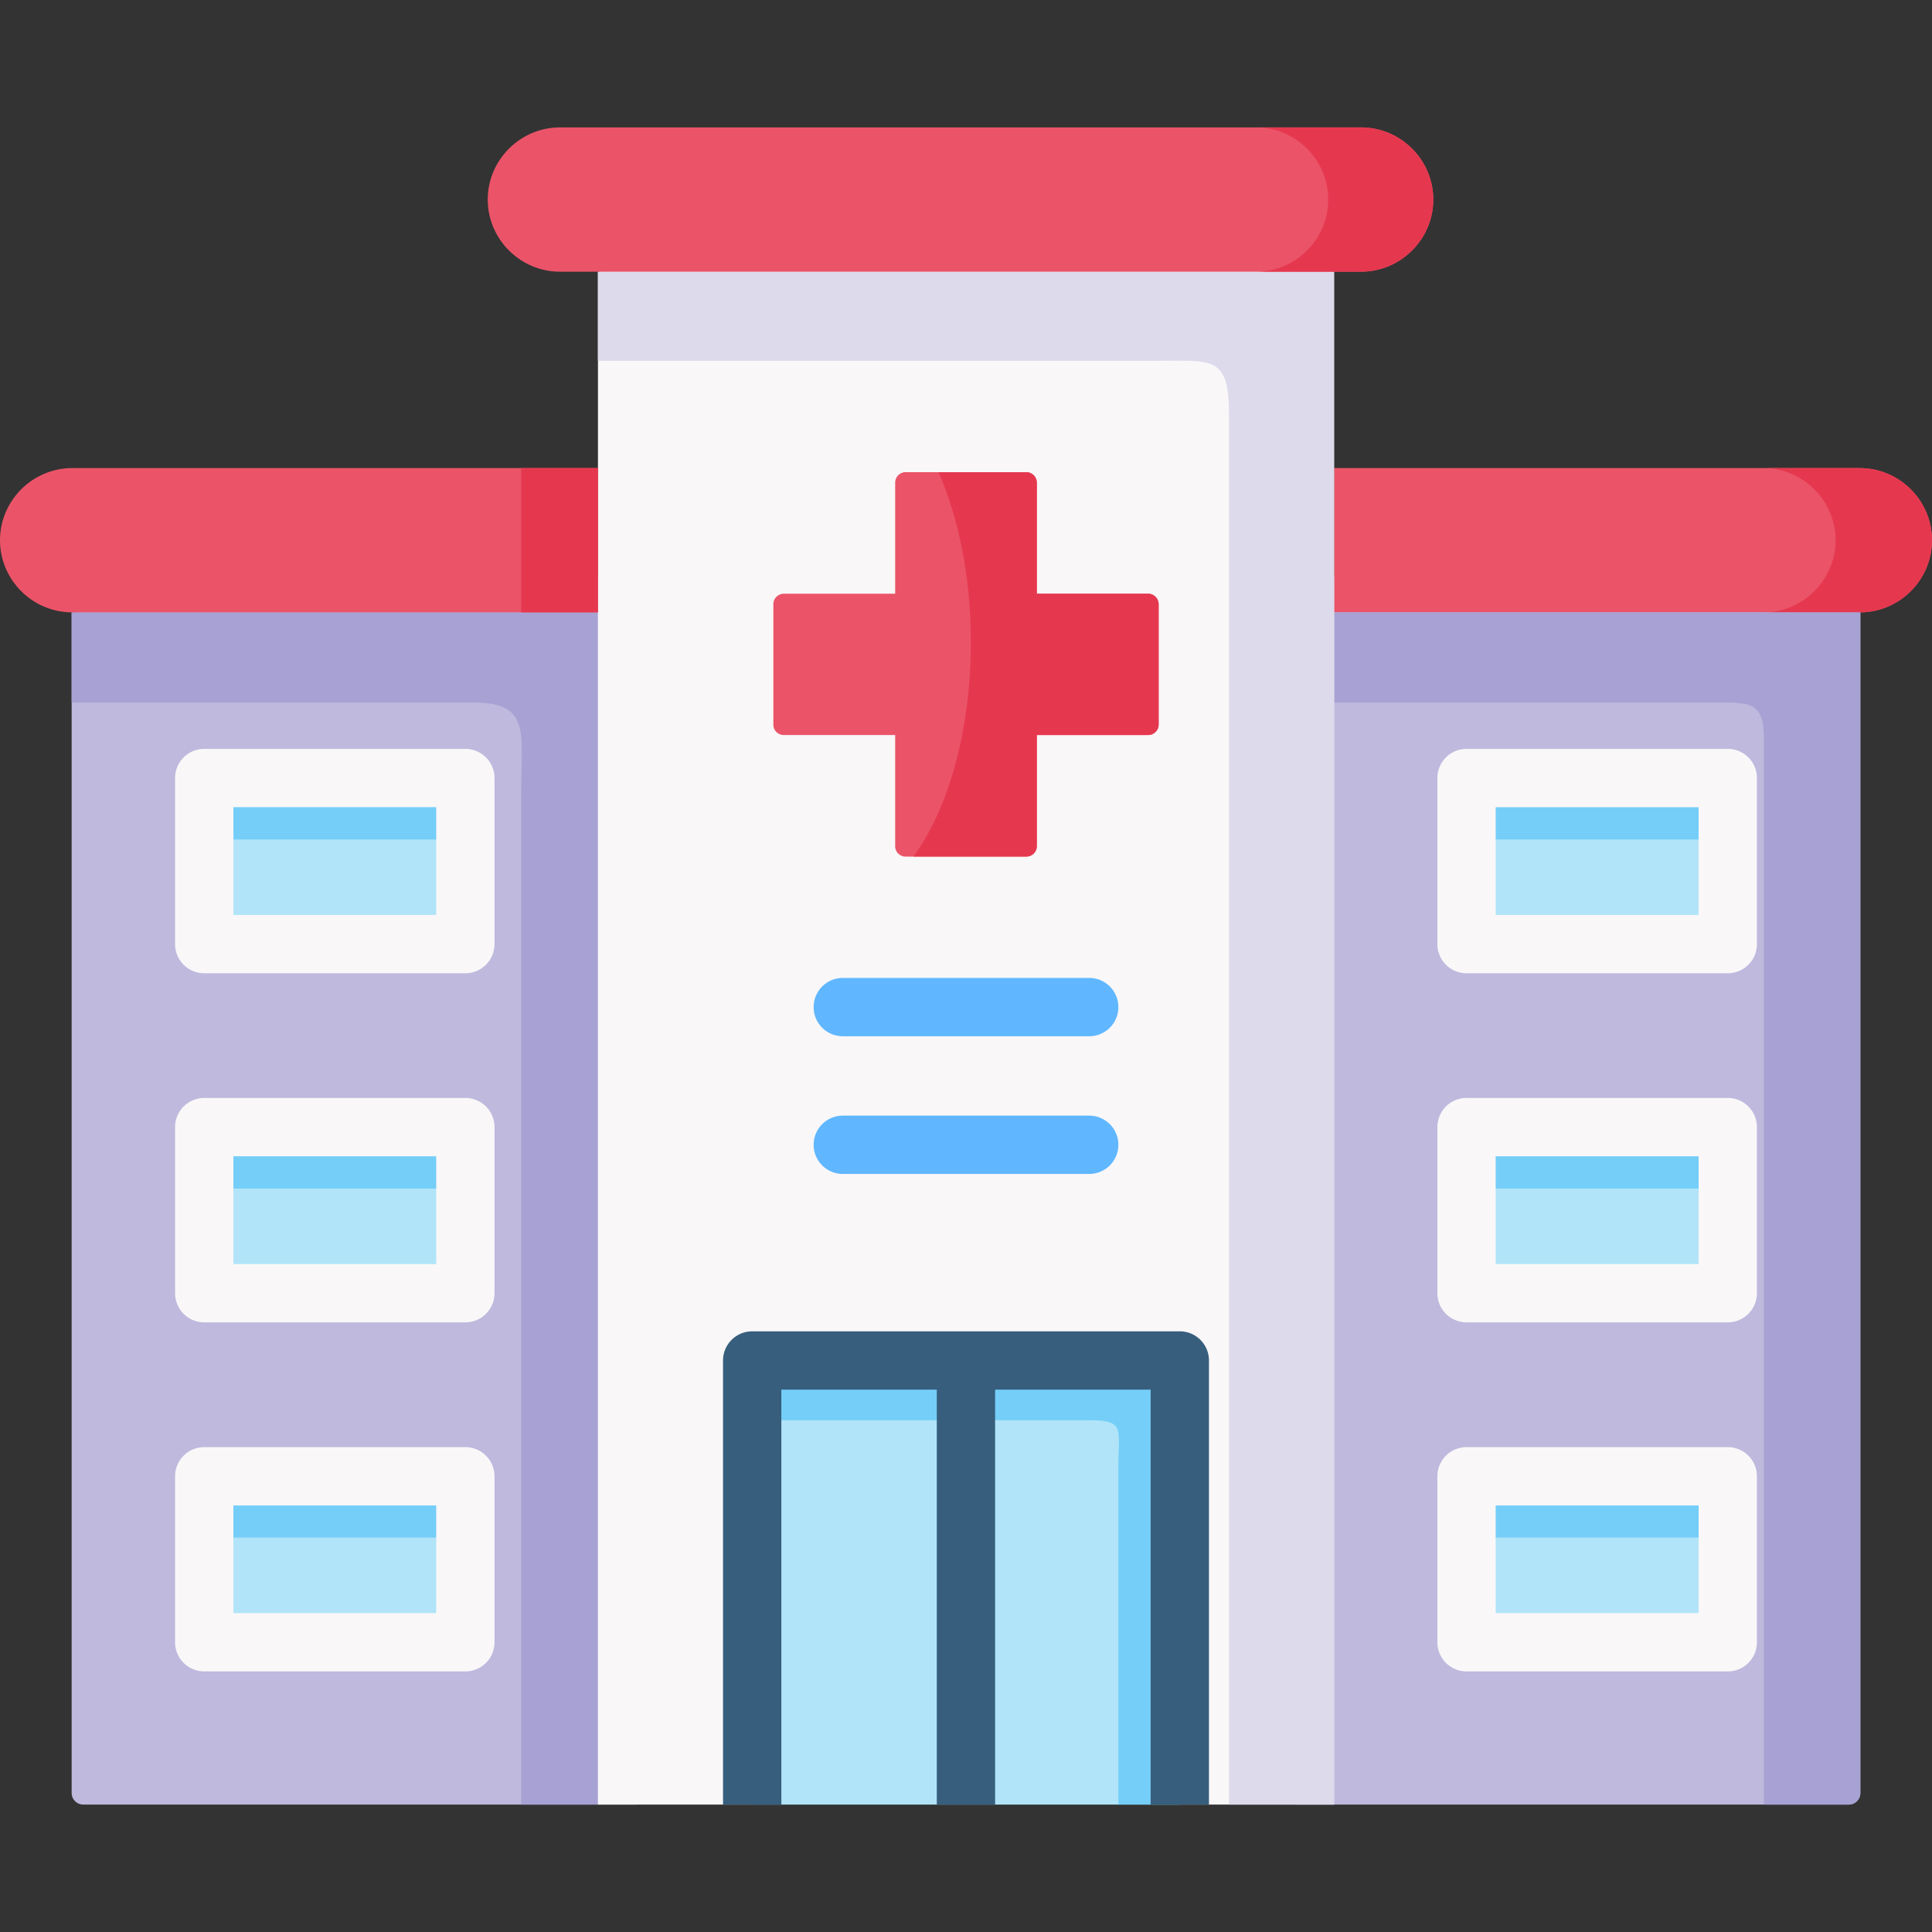
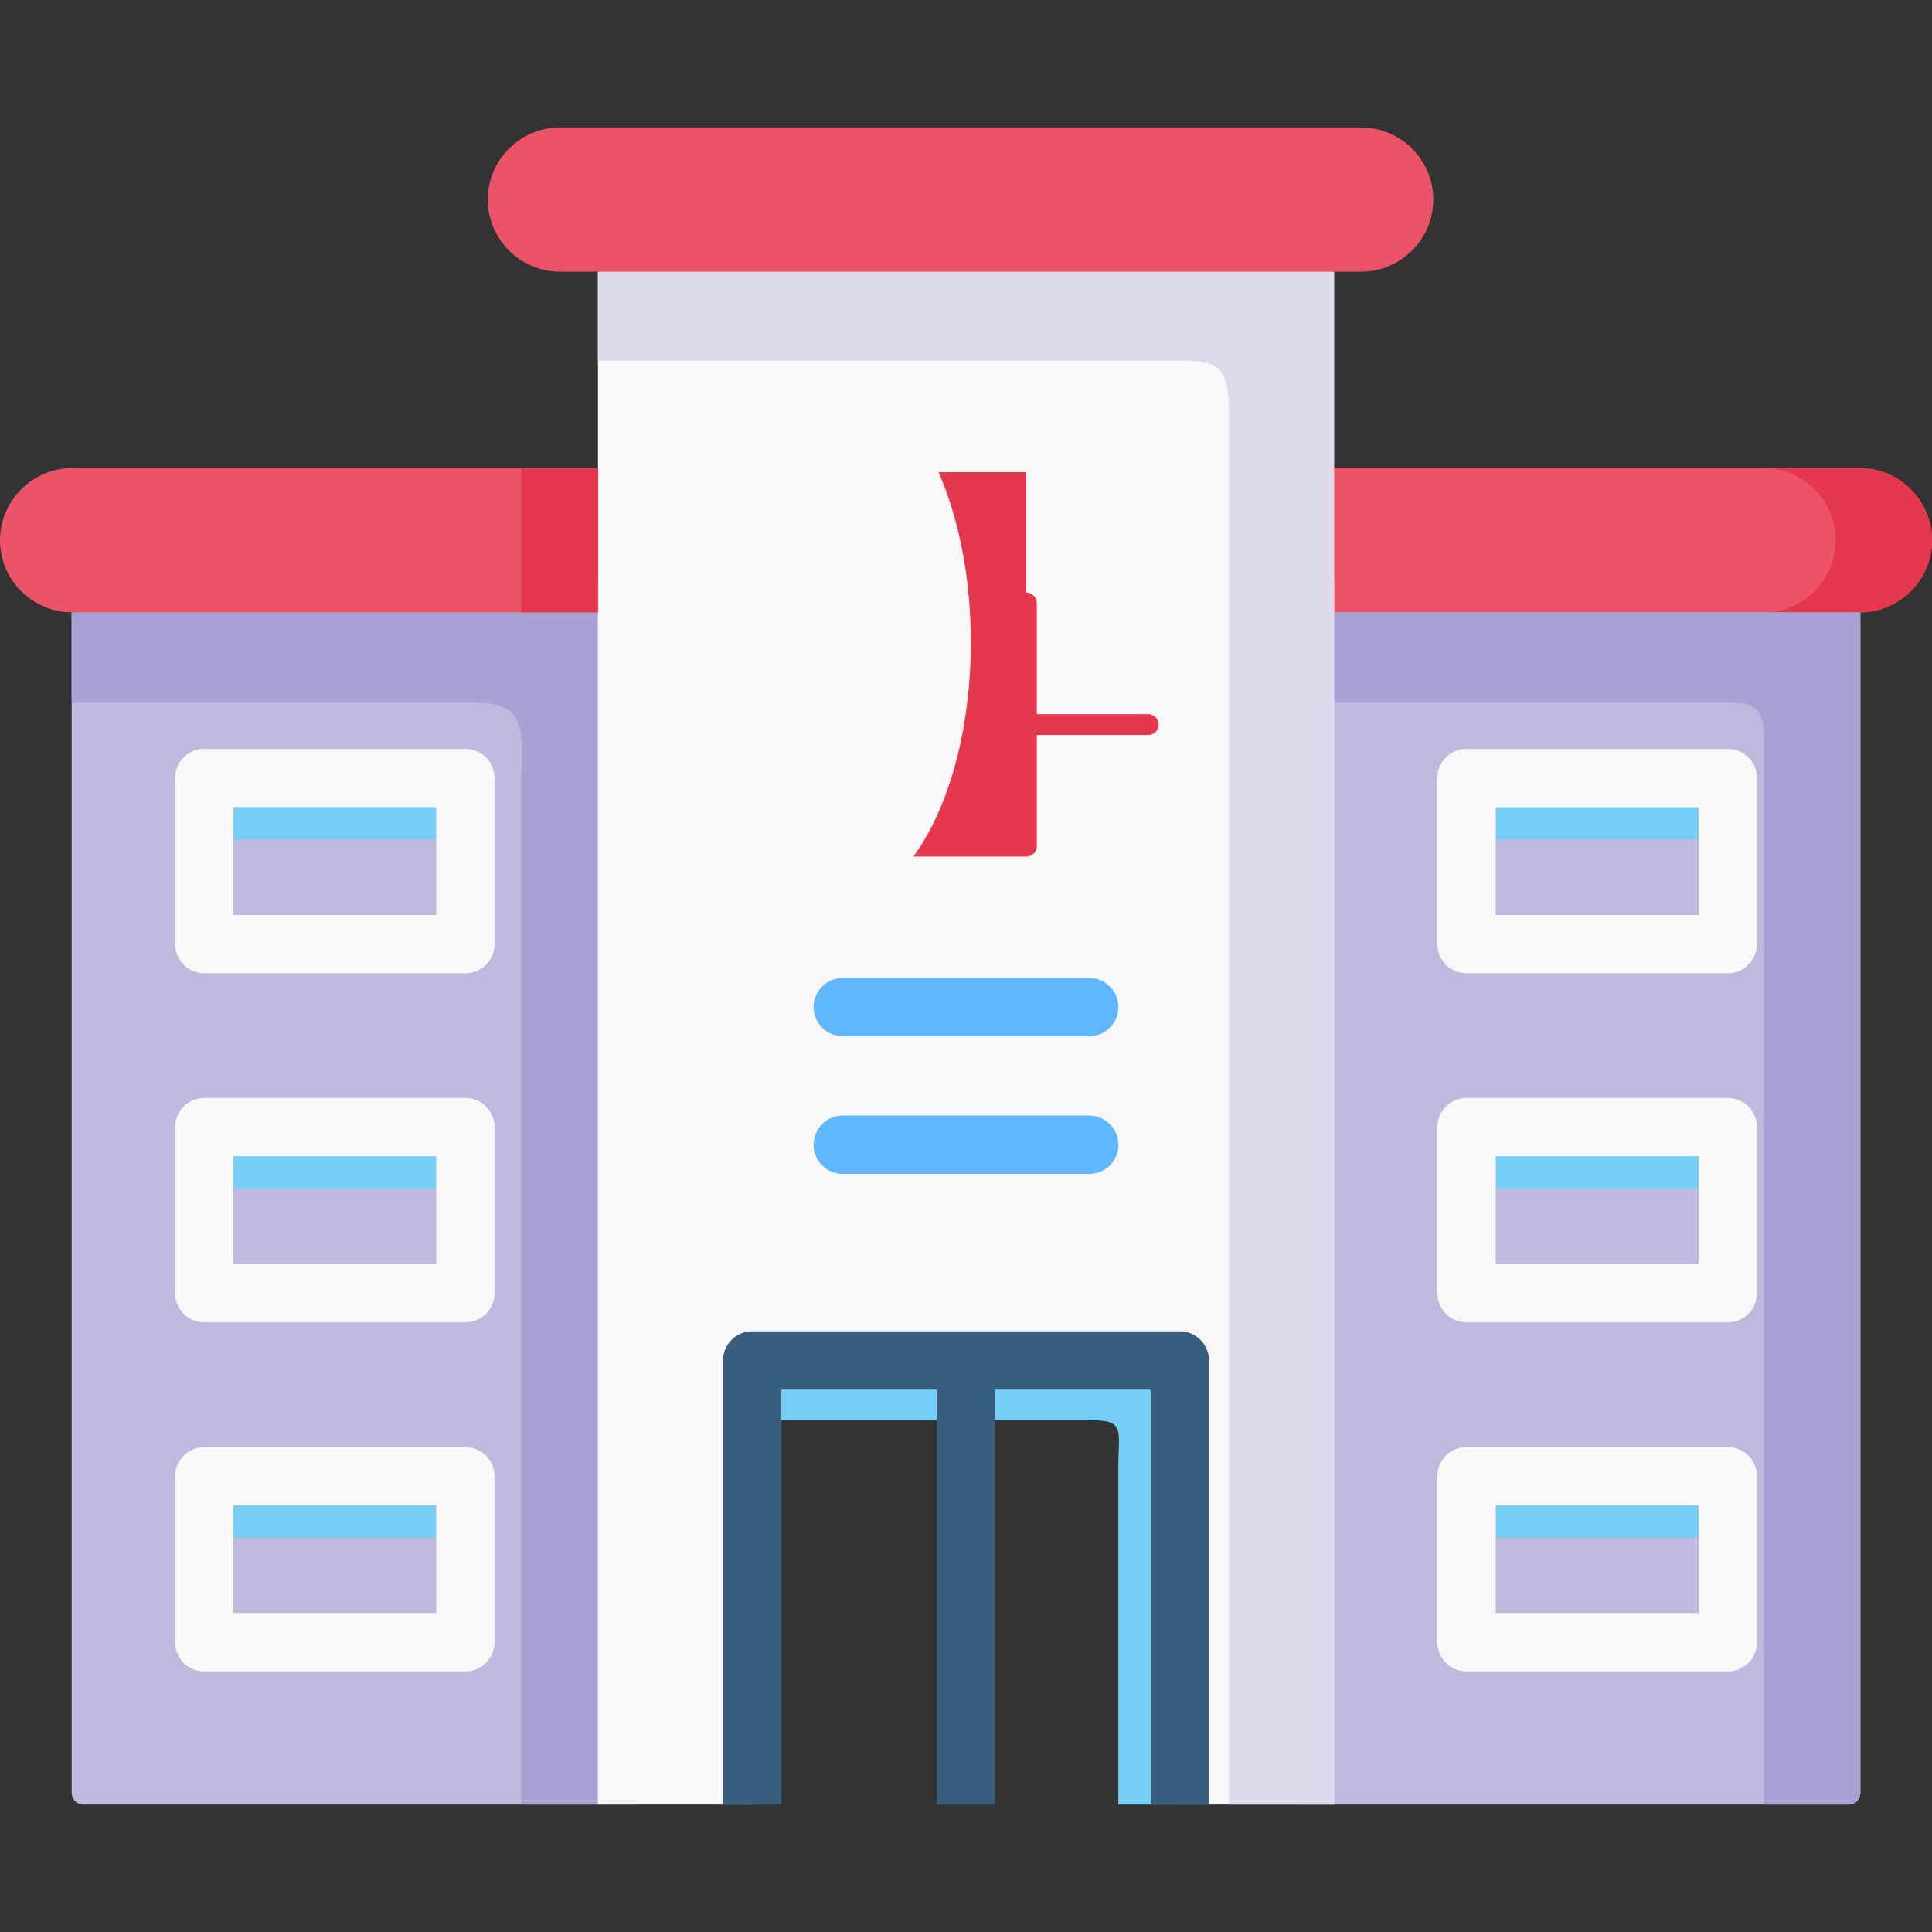
<svg xmlns="http://www.w3.org/2000/svg" version="1.1" width="512" height="512" x="0" y="0" viewBox="0 0 512 512" style="enable-background:new 0 0 512 512" xml:space="preserve">
  <rect x="0" y="0" width="512" height="512" fill="#333333" stroke="none" />
  <g>
    <path fill="#BEB9DD" fill-rule="evenodd" d="M168.818 478.236V151.981L19.165 162.289h-.176v312.856a3.091 3.091 0 0 0 3.091 3.091zM492.835 162.289l-149.652-10.308v326.255H489.92a3.091 3.091 0 0 0 3.091-3.091V162.289c-.059 0-.117.029-.176 0z" clip-rule="evenodd" opacity="1" data-original="#beb9dd" />
    <path fill="#EB5468" fill-rule="evenodd" d="M353.543 124.044v38.245h139.468c10.448-.088 18.989-8.639 18.989-19.123 0-10.513-8.629-19.123-19.165-19.123H353.543z" clip-rule="evenodd" opacity="1" data-original="#eb5468" />
    <path fill="#A7A2D3" fill-rule="evenodd" d="M18.989 186.185H125.41c15.32 0 12.708 7.965 12.708 23.427v268.623h20.339V162.289H18.989z" clip-rule="evenodd" opacity="1" data-original="#a7a2d3" />
    <path fill="#E5384F" fill-rule="evenodd" d="M486.437 143.166c0 10.484-8.541 19.035-18.989 19.123h25.563c10.448-.088 18.989-8.639 18.989-19.123 0-10.513-8.629-19.123-19.165-19.123h-25.563c10.536.001 19.165 8.61 19.165 19.123z" clip-rule="evenodd" opacity="1" data-original="#e5384f" />
    <path fill="#A7A2D3" fill-rule="evenodd" d="M492.835 162.289H353.543v23.896h101.373c8.805 0 12.532-.176 12.532 9.459v282.592h22.473a3.091 3.091 0 0 0 3.091-3.091V162.289h-.177z" clip-rule="evenodd" opacity="1" data-original="#a7a2d3" />
    <path fill="#F9F7F8" fill-rule="evenodd" d="M353.537 72.008v406.231H312.66V360.541H199.34v117.698h-40.877V72.008l94.622-11.713z" clip-rule="evenodd" opacity="1" data-original="#f9f7f8" />
-     <path fill="#B1E4F9" fill-rule="evenodd" d="M54.12 298.694h69.206v44.014H54.12zM54.12 206.186h69.206V250.2H54.12zM388.645 206.186h69.235V250.2h-69.235zM388.645 298.694h69.235v44.014h-69.235zM388.645 391.232h69.235v43.985h-69.235zM54.12 391.232h69.206v43.985H54.12z" clip-rule="evenodd" opacity="1" data-original="#b1e4f9" />
    <path fill="#75CEF8" fill-rule="evenodd" d="M54.12 206.186h69.206v16.282H54.12zM54.12 298.694h69.206v16.282H54.12zM54.12 391.232h69.206v16.253H54.12zM388.645 391.232h69.235v16.253h-69.235zM388.645 298.694h69.235v16.282h-69.235zM388.645 206.186h69.235v16.282h-69.235z" clip-rule="evenodd" opacity="1" data-original="#75cef8" />
    <path fill="#F9F7F8" d="M457.879 350.435h-69.234a7.725 7.725 0 0 1-7.726-7.726v-44.014a7.726 7.726 0 0 1 7.726-7.726h69.234a7.725 7.725 0 0 1 7.726 7.726v44.014a7.725 7.725 0 0 1-7.726 7.726zm-61.508-15.453h53.782v-28.561h-53.782zM457.879 442.943h-69.234a7.725 7.725 0 0 1-7.726-7.726v-43.984a7.726 7.726 0 0 1 7.726-7.726h69.234a7.725 7.725 0 0 1 7.726 7.726v43.984a7.725 7.725 0 0 1-7.726 7.726zm-61.508-15.452h53.782v-28.532h-53.782z" opacity="1" data-original="#f9f7f8" />
    <path fill="#DDDAEC" fill-rule="evenodd" d="M158.457 95.609h148.156c14.381 0 19.077-1.435 19.077 13.793v368.834h27.852V72.006H158.457z" clip-rule="evenodd" opacity="1" data-original="#dddaec" />
    <path fill="#EB5468" fill-rule="evenodd" d="M360.675 33.761H148.42c-10.536 0-19.165 8.61-19.165 19.123s8.629 19.123 19.165 19.123H360.674c10.536 0 19.165-8.61 19.165-19.123.001-10.514-8.628-19.123-19.164-19.123z" clip-rule="evenodd" opacity="1" data-original="#eb5468" />
-     <path fill="#E5384F" fill-rule="evenodd" d="M332.822 33.761c10.536 0 19.165 8.61 19.165 19.123s-8.629 19.123-19.165 19.123h27.853c10.536 0 19.165-8.61 19.165-19.123s-8.629-19.123-19.165-19.123z" clip-rule="evenodd" opacity="1" data-original="#e5384f" />
-     <path fill="#B1E4F9" fill-rule="evenodd" d="M199.34 360.541h56.65v117.698h-56.65zM255.99 360.541h56.67v117.698h-56.67z" clip-rule="evenodd" opacity="1" data-original="#b1e4f9" />
    <path fill="#75CEF8" fill-rule="evenodd" d="M199.341 376.385h56.644v-15.842h-56.644zM255.985 360.543v15.843h33.165c9.128 0 7.22 2.694 7.22 12.299v89.551h16.289V360.543z" clip-rule="evenodd" opacity="1" data-original="#75cef8" />
    <path fill="#F9F7F8" d="M123.326 257.926H54.121a7.725 7.725 0 0 1-7.726-7.726v-44.014a7.726 7.726 0 0 1 7.726-7.726h69.205a7.725 7.725 0 0 1 7.726 7.726V250.2a7.725 7.725 0 0 1-7.726 7.726zm-61.479-15.452H115.6v-28.561H61.847zM123.326 350.435H54.121a7.725 7.725 0 0 1-7.726-7.726v-44.014a7.726 7.726 0 0 1 7.726-7.726h69.205a7.725 7.725 0 0 1 7.726 7.726v44.014a7.725 7.725 0 0 1-7.726 7.726zm-61.479-15.453H115.6v-28.561H61.847zM123.326 442.943H54.121a7.725 7.725 0 0 1-7.726-7.726v-43.984a7.726 7.726 0 0 1 7.726-7.726h69.205a7.725 7.725 0 0 1 7.726 7.726v43.984a7.725 7.725 0 0 1-7.726 7.726zm-61.479-15.452H115.6v-28.532H61.847zM457.879 257.926h-69.234a7.725 7.725 0 0 1-7.726-7.726v-44.014a7.726 7.726 0 0 1 7.726-7.726h69.234a7.725 7.725 0 0 1 7.726 7.726V250.2a7.725 7.725 0 0 1-7.726 7.726zm-61.508-15.452h53.782v-28.561h-53.782z" opacity="1" data-original="#f9f7f8" />
    <path fill="#375E7D" d="M320.386 360.541v117.698h-15.453V368.267h-41.218v109.972h-15.453V368.267h-41.197v109.972h-15.453V360.541a7.729 7.729 0 0 1 7.726-7.726h113.32a7.729 7.729 0 0 1 7.728 7.726z" opacity="1" data-original="#375e7d" />
-     <path fill="#EB5468" fill-rule="evenodd" d="M271.981 125.127H239.99c-1.526 0-2.759 1.259-2.759 2.782v29.431h-29.496a2.783 2.783 0 0 0-2.788 2.782v31.92c0 1.523 1.233 2.753 2.788 2.753h29.496v29.46a2.753 2.753 0 0 0 2.759 2.753h31.991c1.526 0 2.788-1.23 2.788-2.753v-29.46h29.496c1.526 0 2.788-1.23 2.788-2.753v-31.92c0-1.523-1.262-2.782-2.788-2.782h-29.496v-29.431c0-1.522-1.262-2.782-2.788-2.782z" clip-rule="evenodd" opacity="1" data-original="#eb5468" />
-     <path fill="#E5384F" fill-rule="evenodd" d="M271.981 125.127h-23.274c5.342 12.124 8.57 27.879 8.57 45.068 0 23.515-6.017 44.278-15.232 56.811h29.936c1.526 0 2.788-1.23 2.788-2.753v-29.46h29.496c1.526 0 2.788-1.23 2.788-2.753v-31.92c0-1.523-1.262-2.782-2.788-2.782h-29.496v-29.431c0-1.52-1.262-2.78-2.788-2.78z" clip-rule="evenodd" opacity="1" data-original="#e5384f" />
+     <path fill="#E5384F" fill-rule="evenodd" d="M271.981 125.127h-23.274c5.342 12.124 8.57 27.879 8.57 45.068 0 23.515-6.017 44.278-15.232 56.811h29.936c1.526 0 2.788-1.23 2.788-2.753v-29.46h29.496c1.526 0 2.788-1.23 2.788-2.753c0-1.523-1.262-2.782-2.788-2.782h-29.496v-29.431c0-1.52-1.262-2.78-2.788-2.78z" clip-rule="evenodd" opacity="1" data-original="#e5384f" />
    <path fill="#60B7FF" d="M288.651 274.618h-65.302a7.726 7.726 0 1 1 0-15.452h65.302c4.268 0 7.726 3.459 7.726 7.726s-3.458 7.726-7.726 7.726zM288.651 311.106h-65.302a7.726 7.726 0 1 1 0-15.452h65.302c4.268 0 7.726 3.459 7.726 7.726s-3.458 7.726-7.726 7.726z" opacity="1" data-original="#60b7ff" />
    <path fill="#EB5468" fill-rule="evenodd" d="M0 143.166c0 10.484 8.541 19.035 18.989 19.123h139.468v-38.245H19.165C8.629 124.044 0 132.653 0 143.166z" clip-rule="evenodd" opacity="1" data-original="#eb5468" />
    <path fill="#E5384F" fill-rule="evenodd" d="M138.118 124.044V162.289h20.339V124.044z" clip-rule="evenodd" opacity="1" data-original="#e5384f" />
  </g>
</svg>